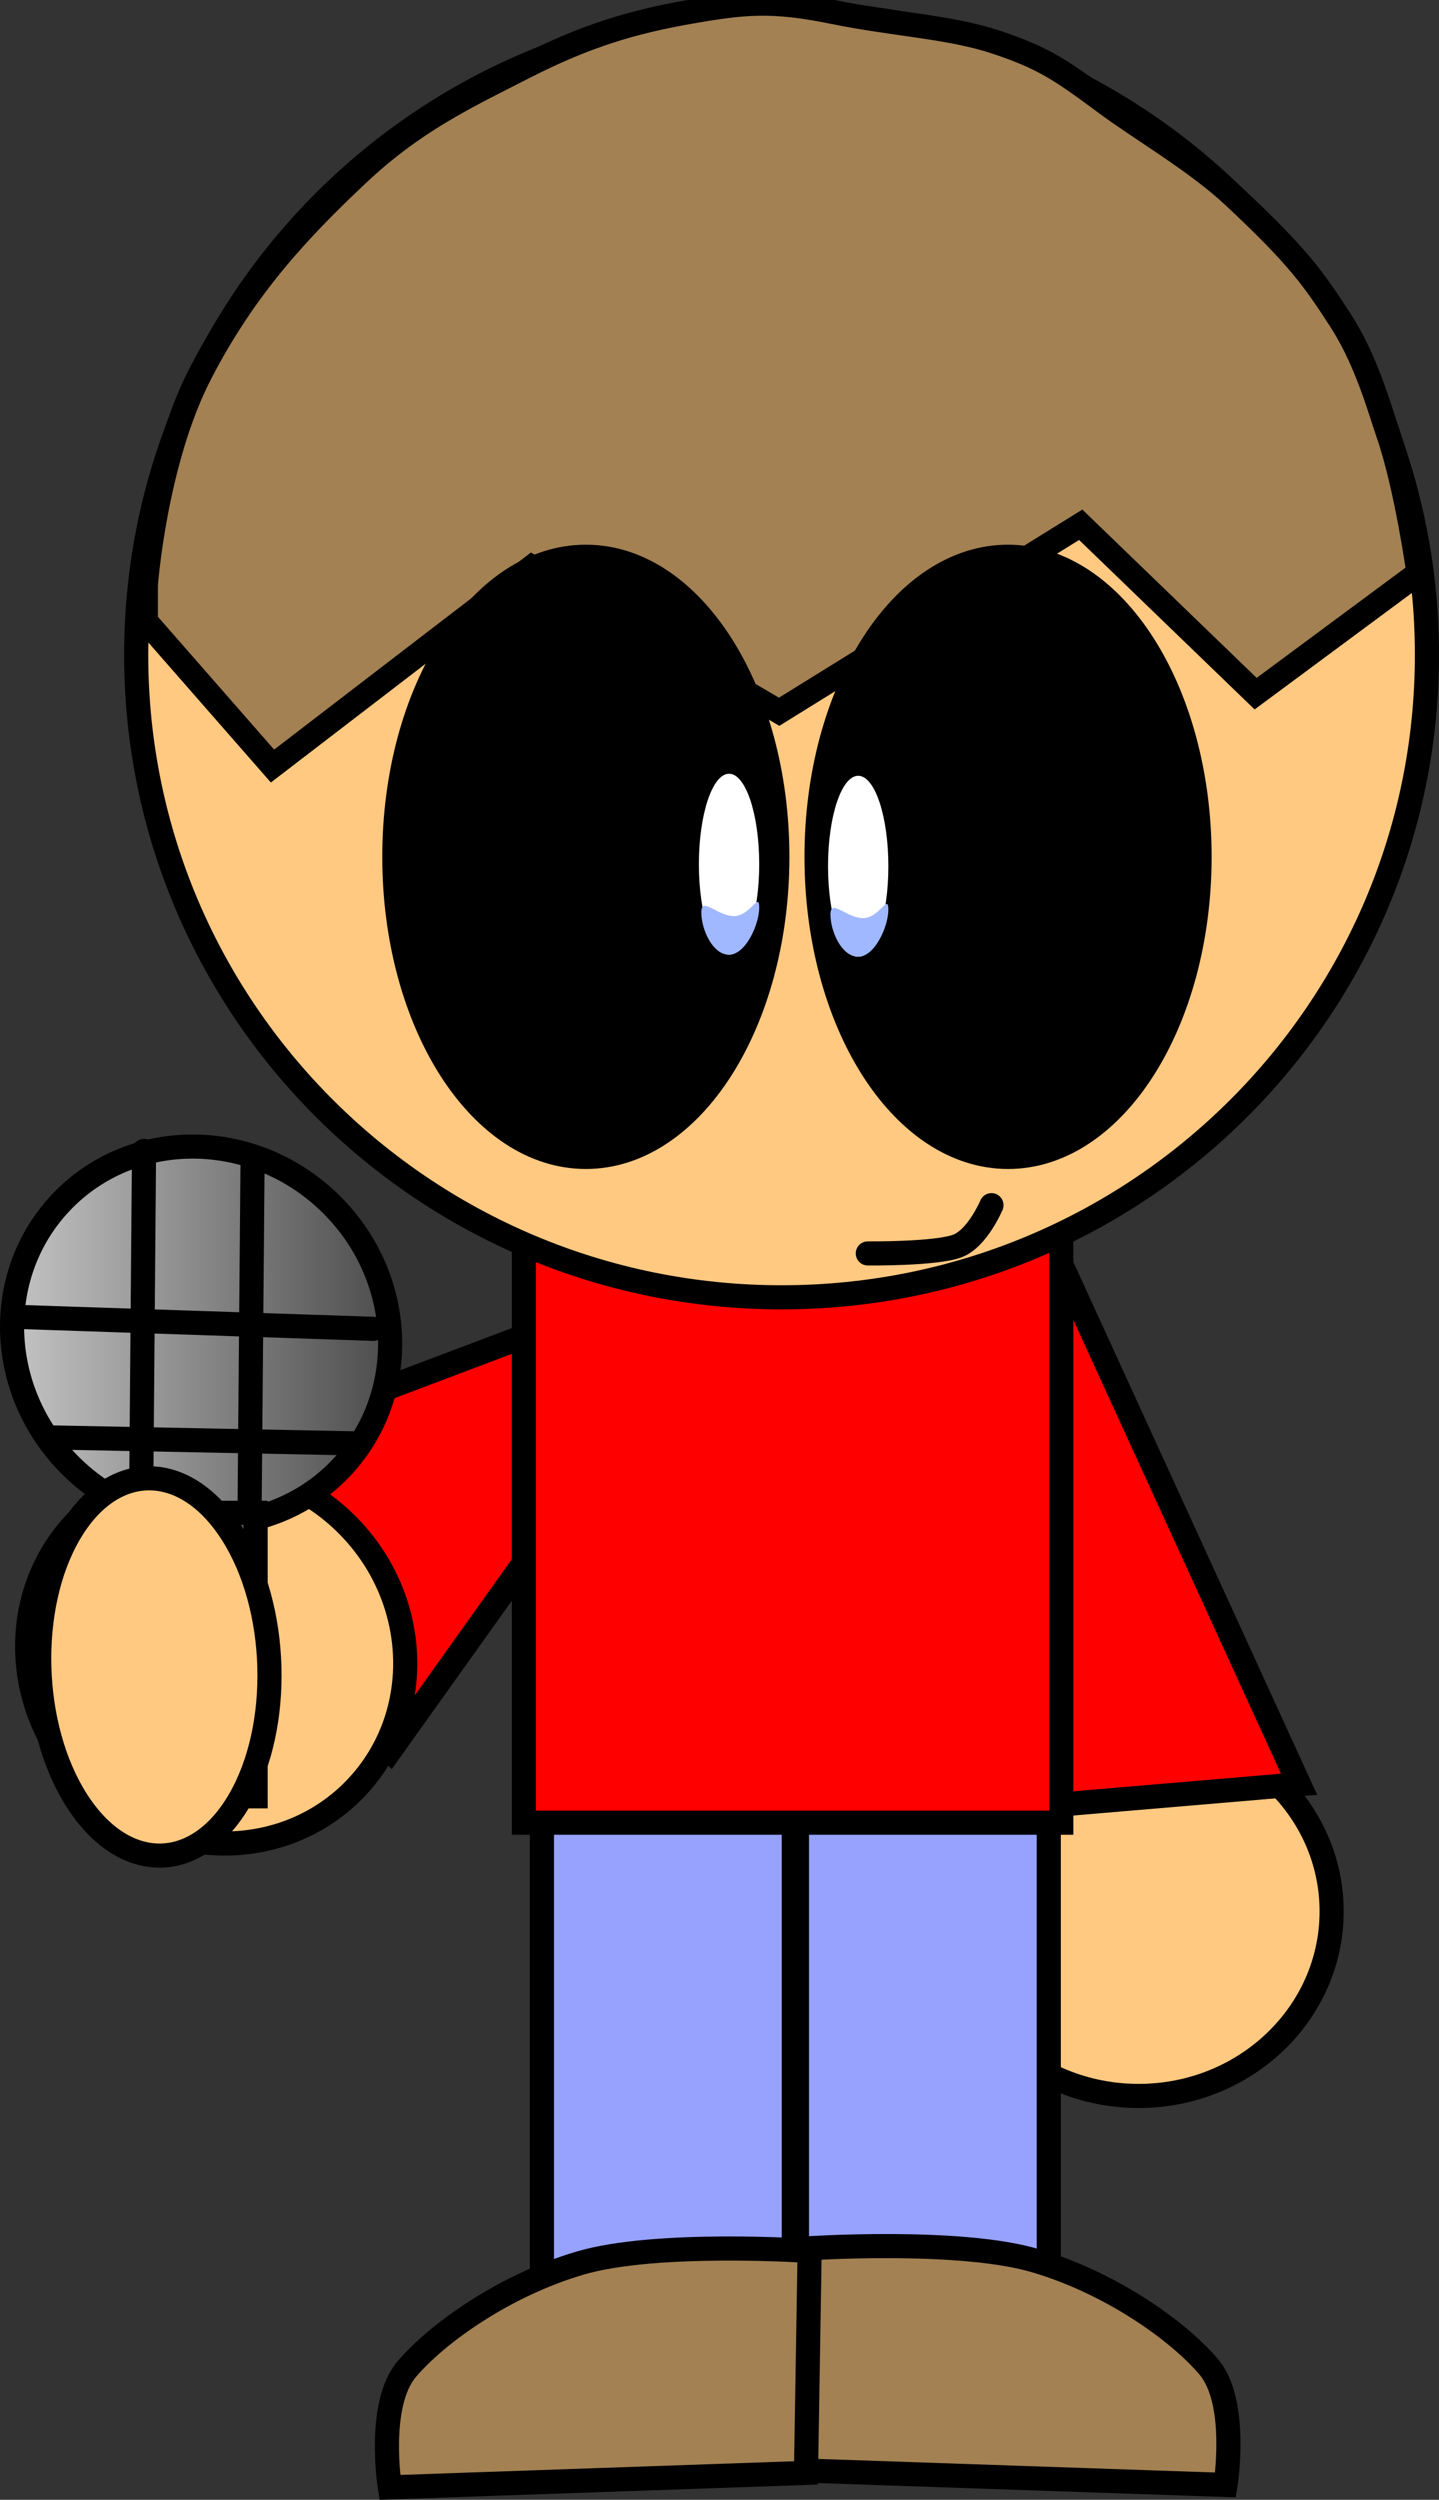
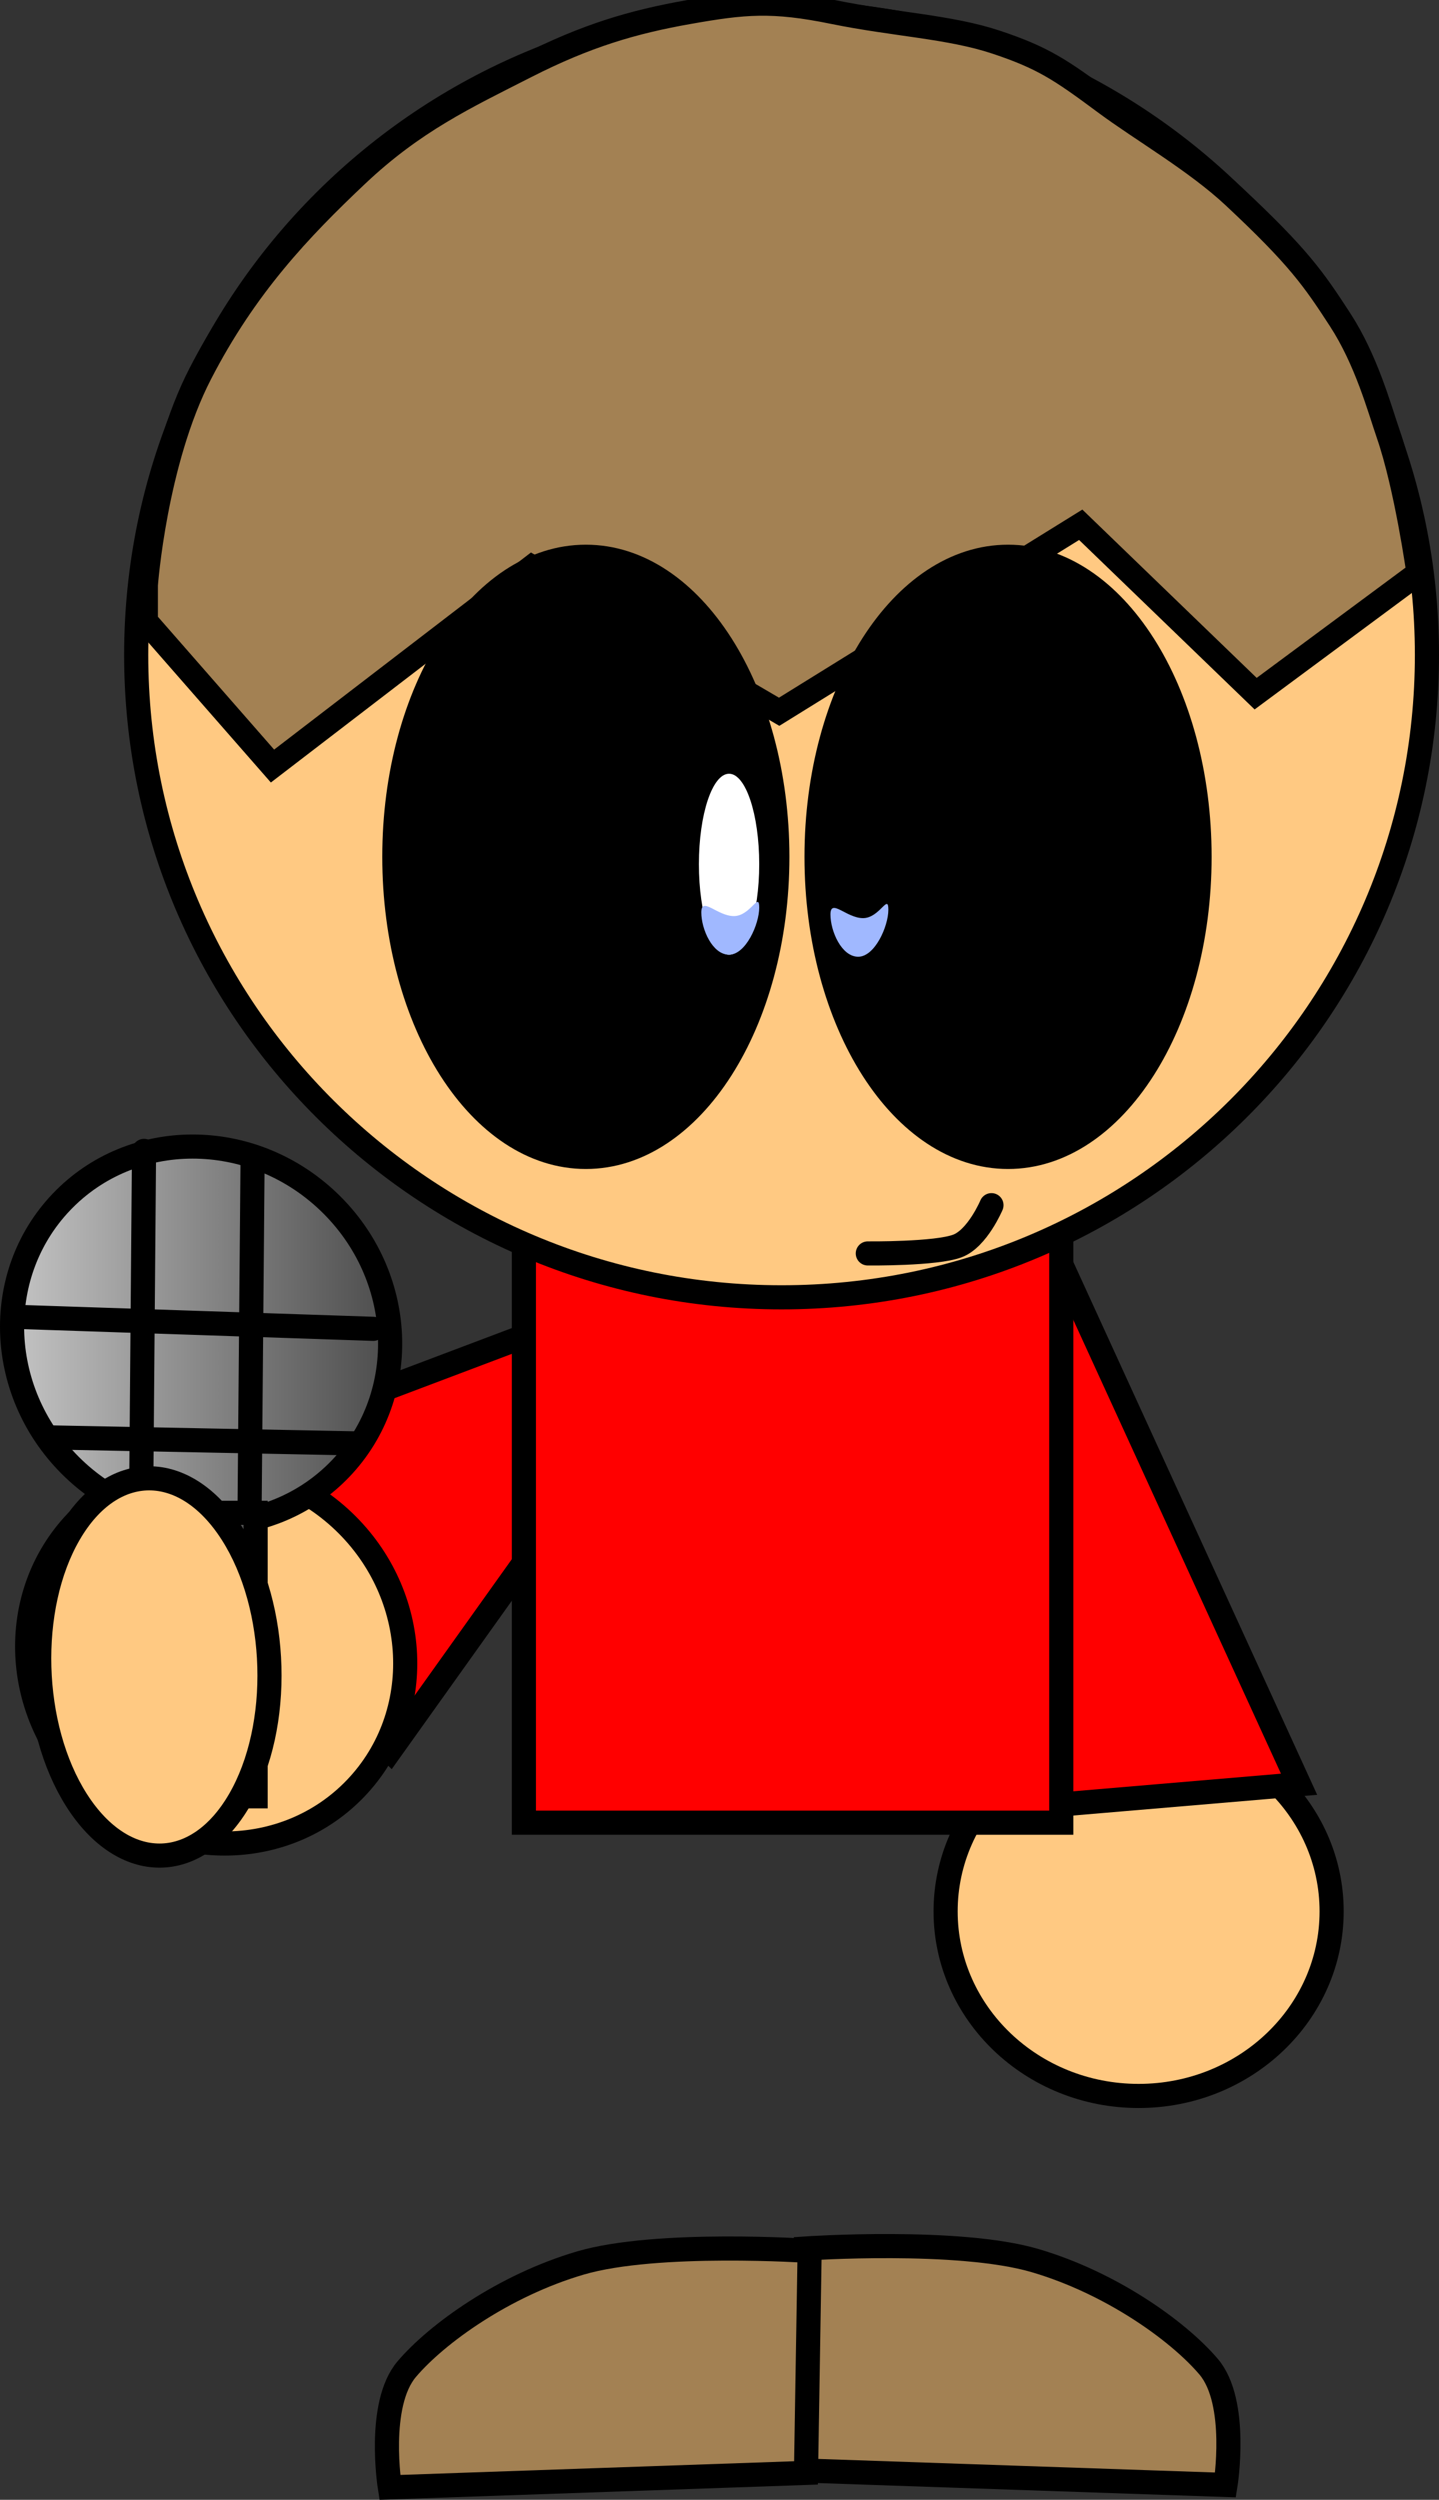
<svg xmlns="http://www.w3.org/2000/svg" version="1.1" width="119.29" height="207.215" viewBox="0,0,119.29,207.215">
  <rect x="0" y="0" width="119.29" height="207.215" fill="#333333" stroke="none" />
  <defs>
    <linearGradient x1="176.21" y1="187.07" x2="207.552" y2="187.07" gradientUnits="userSpaceOnUse" id="color-1">
      <stop offset="0" stop-color="#c4c4c4" />
      <stop offset="1" stop-color="#4c4c4c" />
    </linearGradient>
    <linearGradient x1="187.9" y1="213.543" x2="196.4" y2="213.543" gradientUnits="userSpaceOnUse" id="color-2">
      <stop offset="0" stop-color="#939393" />
      <stop offset="1" stop-color="#494949" />
    </linearGradient>
  </defs>
  <g transform="translate(-175.21,-76.393)">
    <g data-paper-data="{&quot;isPaintingLayer&quot;:true}" fill-rule="nonzero" stroke-linejoin="miter" stroke-miterlimit="10" stroke-dasharray="" stroke-dashoffset="0" style="mix-blend-mode: normal">
      <path d="M285.599,234.831c0,8.45 -7.163,15.3 -16,15.3c-8.837,0 -16,-6.85 -16,-15.3c0,-8.45 7.163,-15.3 16,-15.3c8.837,0 16,6.85 16,15.3z" data-paper-data="{&quot;index&quot;:null}" fill="#ffc982" stroke="#000000" stroke-width="2" stroke-linecap="butt" />
      <path d="M262.65,180.043l20.25,44.25l-26.5,2.25z" fill="#ff0000" stroke="#000000" stroke-width="2" stroke-linecap="round" />
      <path d="M207.553,221.502l-21.897,-21.87l51.325,-19.39z" fill="#ff0000" stroke="#000000" stroke-width="2" stroke-linecap="round" />
      <path d="M204.71,224.612c-5.831,6.115 -15.743,6.129 -22.138,0.031c-6.395,-6.098 -6.852,-15.999 -1.02,-22.114c5.831,-6.115 15.743,-6.129 22.138,-0.031c6.395,6.098 6.852,15.999 1.02,22.114z" data-paper-data="{&quot;index&quot;:null}" fill="#ffc982" stroke="#000000" stroke-width="2" stroke-linecap="butt" />
      <g stroke="#000000" stroke-width="2">
-         <path d="M220.135,265.779v-41.204h20.877v41.204z" data-paper-data="{&quot;index&quot;:null}" fill="#97a2ff" stroke-linecap="butt" />
-         <path d="M241.275,265.543v-41.204h20.877v41.204z" data-paper-data="{&quot;index&quot;:null}" fill="#97a2ff" stroke-linecap="butt" />
        <path d="M242.003,262.775c0,0 12.658,-0.861 19,1c6.342,1.861 11.899,5.856 14.4,8.8c2.501,2.944 1.4,9.8 1.4,9.8l-35.048,-1.2z" data-paper-data="{&quot;index&quot;:null}" fill="#a38153" stroke-linecap="round" />
        <path d="M242.026,281.377l-34.499,1.2c0,0 -1.101,-6.856 1.4,-9.8c2.501,-2.944 8.058,-6.939 14.4,-8.8c6.342,-1.861 19,-1 19,-1z" data-paper-data="{&quot;index&quot;:null}" fill="#a38153" stroke-linecap="round" />
      </g>
      <path d="M218.64,227.48v-55.469h44.547v55.469z" data-paper-data="{&quot;index&quot;:null}" fill="#ff0000" stroke="#000000" stroke-width="2" stroke-linecap="butt" />
      <g stroke="#000000" stroke-width="2">
        <path d="M293.5,130.681c0,29.409 -23.953,53.25 -53.5,53.25c-29.547,0 -53.5,-23.841 -53.5,-53.25c0,-29.409 23.953,-53.25 53.5,-53.25c29.547,0 53.5,23.841 53.5,53.25z" data-paper-data="{&quot;index&quot;:null}" fill="#ffc982" stroke-linecap="butt" />
        <path d="M187.3,124.893c0,0 0.748,-10.211 4.5,-17.5c3.752,-7.289 8.278,-12.04 13,-16.5c4.722,-4.46 8.993,-6.451 14,-9c5.007,-2.549 8.884,-3.685 13.5,-4.5c4.616,-0.815 6.92,-1.037 12,0c5.08,1.037 9.635,1.212 13.5,2.5c3.865,1.288 5.343,2.284 9,5c3.077,2.286 7.546,4.844 10.696,7.79c5.364,5.017 6.612,6.836 8.804,10.21c2.191,3.373 3.262,7.36 4,9.5c1.498,4.343 2.5,11.5 2.5,11.5l-13.5,10l-14.5,-14l-25,15.5l-20.5,-12l-21.5,16.5l-10.5,-12z" data-paper-data="{&quot;index&quot;:null}" fill="#a38153" stroke-linecap="round" />
      </g>
      <path d="M239.65,147.418c0,13.738 -7.107,24.875 -15.875,24.875c-8.768,0 -15.875,-11.137 -15.875,-24.875c0,-13.738 7.107,-24.875 15.875,-24.875c8.768,0 15.875,11.137 15.875,24.875z" fill="#000000" stroke="#000000" stroke-width="2" stroke-linecap="butt" />
      <g data-paper-data="{&quot;index&quot;:null}" stroke="none" stroke-linecap="butt">
-         <path d="M238.147,148.03c0,4.142 -1.119,7.5 -2.5,7.5c-1.381,0 -2.5,-3.358 -2.5,-7.5c0,-4.142 1.119,-7.5 2.5,-7.5c1.381,0 2.5,3.358 2.5,7.5z" fill="#ffffff" stroke-width="0" />
+         <path d="M238.147,148.03c0,4.142 -1.119,7.5 -2.5,7.5c-1.381,0 -2.5,-3.358 -2.5,-7.5c0,-4.142 1.119,-7.5 2.5,-7.5c1.381,0 2.5,3.358 2.5,7.5" fill="#ffffff" stroke-width="0" />
        <path d="M233.347,152.03c0,-1.381 1.319,0.3 2.7,0.3c1.381,0 2.1,-2.081 2.1,-0.7c0,1.381 -1.119,3.9 -2.5,3.9c-1.381,0 -2.3,-2.119 -2.3,-3.5z" fill="#a0b8ff" stroke-width="0.5" />
      </g>
      <g stroke="#000000" stroke-width="2">
        <path d="M203.46,198.112c-5.831,6.115 -15.743,6.129 -22.138,0.031c-6.395,-6.098 -6.852,-15.999 -1.02,-22.114c5.831,-6.115 15.743,-6.129 22.138,-0.031c6.395,6.098 6.852,15.999 1.02,22.114z" data-paper-data="{&quot;index&quot;:null}" fill="url(#color-1)" stroke-linecap="butt" />
        <path d="M187.15,171.793l-0.25,30.25" fill="none" stroke-linecap="round" />
        <path d="M196.15,172.293l-0.25,29.25" fill="none" stroke-linecap="round" />
        <path d="M176.4,185.543l29.75,1" fill="none" stroke-linecap="round" />
        <path d="M204.9,196.043l-25.5,-0.5" fill="none" stroke-linecap="round" />
        <path d="M187.9,225.293v-23.5h8.5v23.5z" fill="url(#color-2)" stroke-linecap="butt" />
      </g>
      <path d="M195.059,225.612c-3.552,6.115 -9.59,6.129 -13.485,0.031c-3.895,-6.098 -4.174,-15.999 -0.622,-22.114c3.552,-6.115 9.59,-6.129 13.485,-0.031c3.895,6.098 4.174,15.999 0.622,22.114z" data-paper-data="{&quot;index&quot;:null}" fill="#ffc982" stroke="#000000" stroke-width="2" stroke-linecap="butt" />
      <path d="M274.65,147.418c0,13.738 -7.107,24.875 -15.875,24.875c-8.768,0 -15.875,-11.137 -15.875,-24.875c0,-13.738 7.107,-24.875 15.875,-24.875c8.768,0 15.875,11.137 15.875,24.875z" fill="#000000" stroke="#000000" stroke-width="2" stroke-linecap="butt" />
      <g data-paper-data="{&quot;index&quot;:null}" stroke="none" stroke-linecap="butt">
-         <path d="M248.853,148.199c0,4.142 -1.119,7.5 -2.5,7.5c-1.381,0 -2.5,-3.358 -2.5,-7.5c0,-4.142 1.119,-7.5 2.5,-7.5c1.381,0 2.5,3.358 2.5,7.5z" fill="#ffffff" stroke-width="0" />
        <path d="M244.053,152.199c0,-1.381 1.319,0.3 2.7,0.3c1.381,0 2.1,-2.081 2.1,-0.7c0,1.381 -1.119,3.9 -2.5,3.9c-1.381,0 -2.3,-2.119 -2.3,-3.5z" fill="#a0b8ff" stroke-width="0.5" />
      </g>
      <path d="M257.4,176.293c0,0 -1.149,2.729 -2.8,3.373c-1.759,0.686 -7.45,0.627 -7.45,0.627" fill="none" stroke="#000000" stroke-width="2" stroke-linecap="round" />
      <path d="" fill="#000000" stroke="#000000" stroke-width="2" stroke-linecap="butt" />
    </g>
  </g>
</svg>